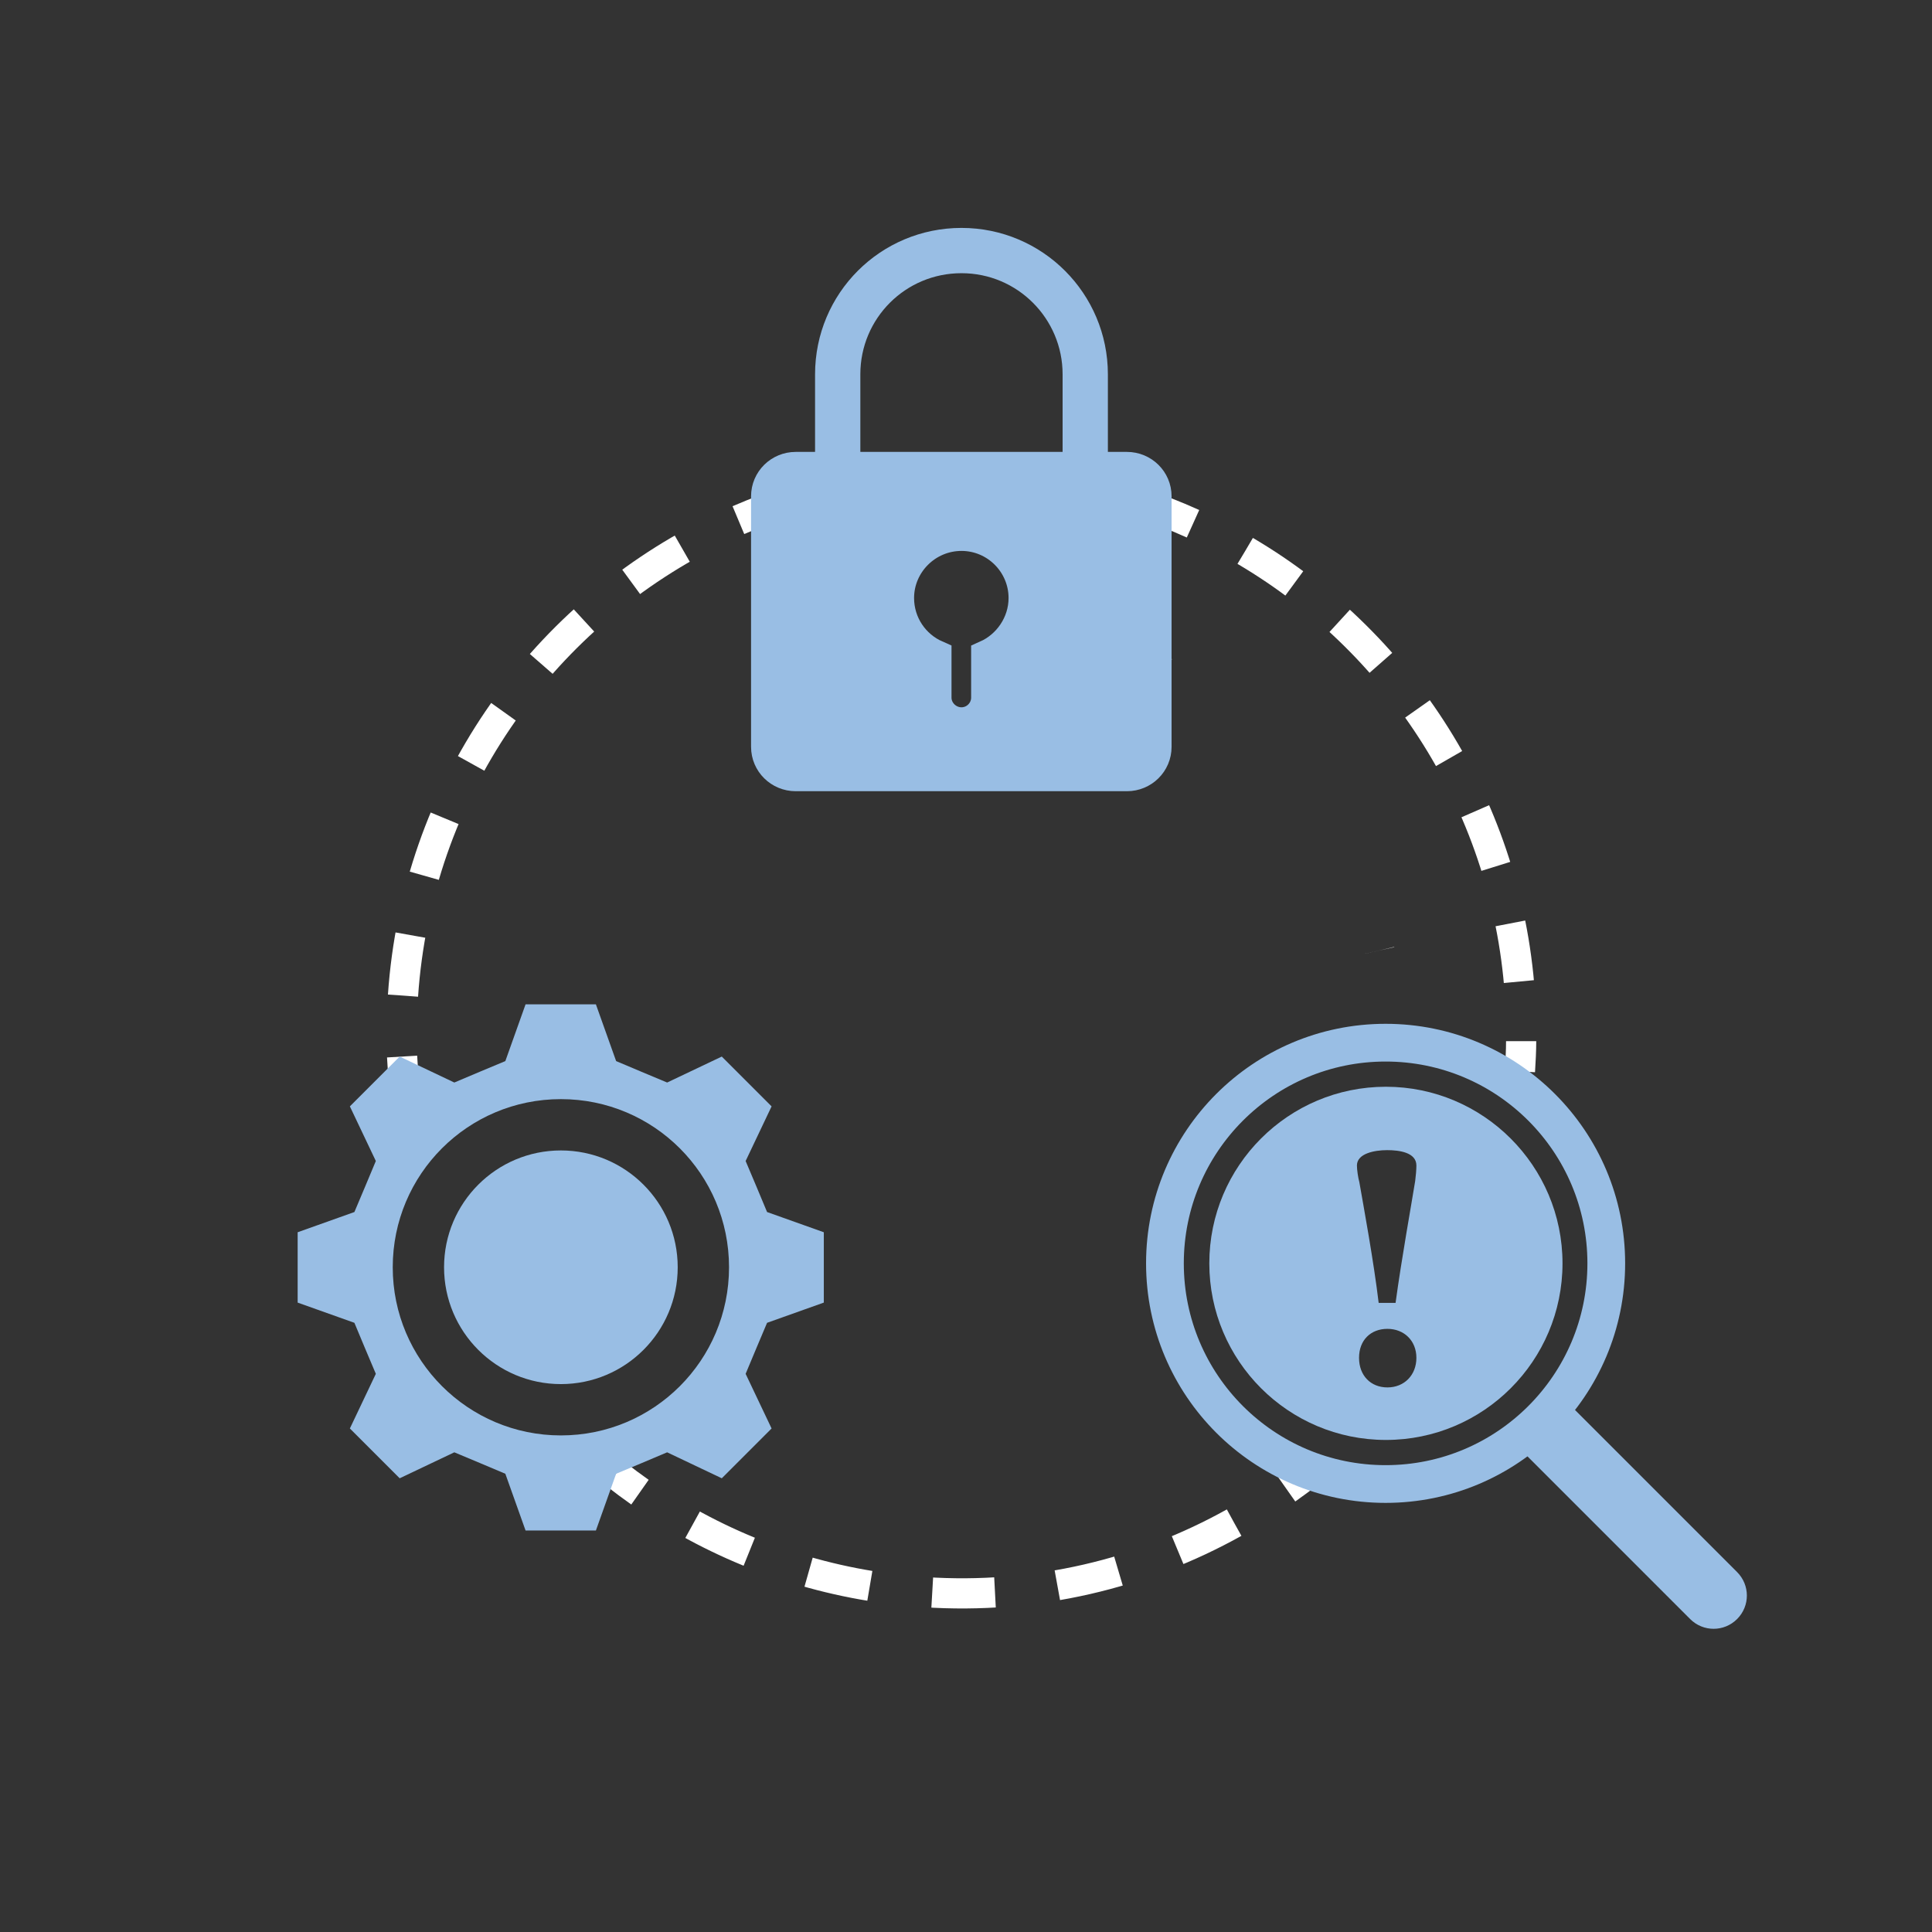
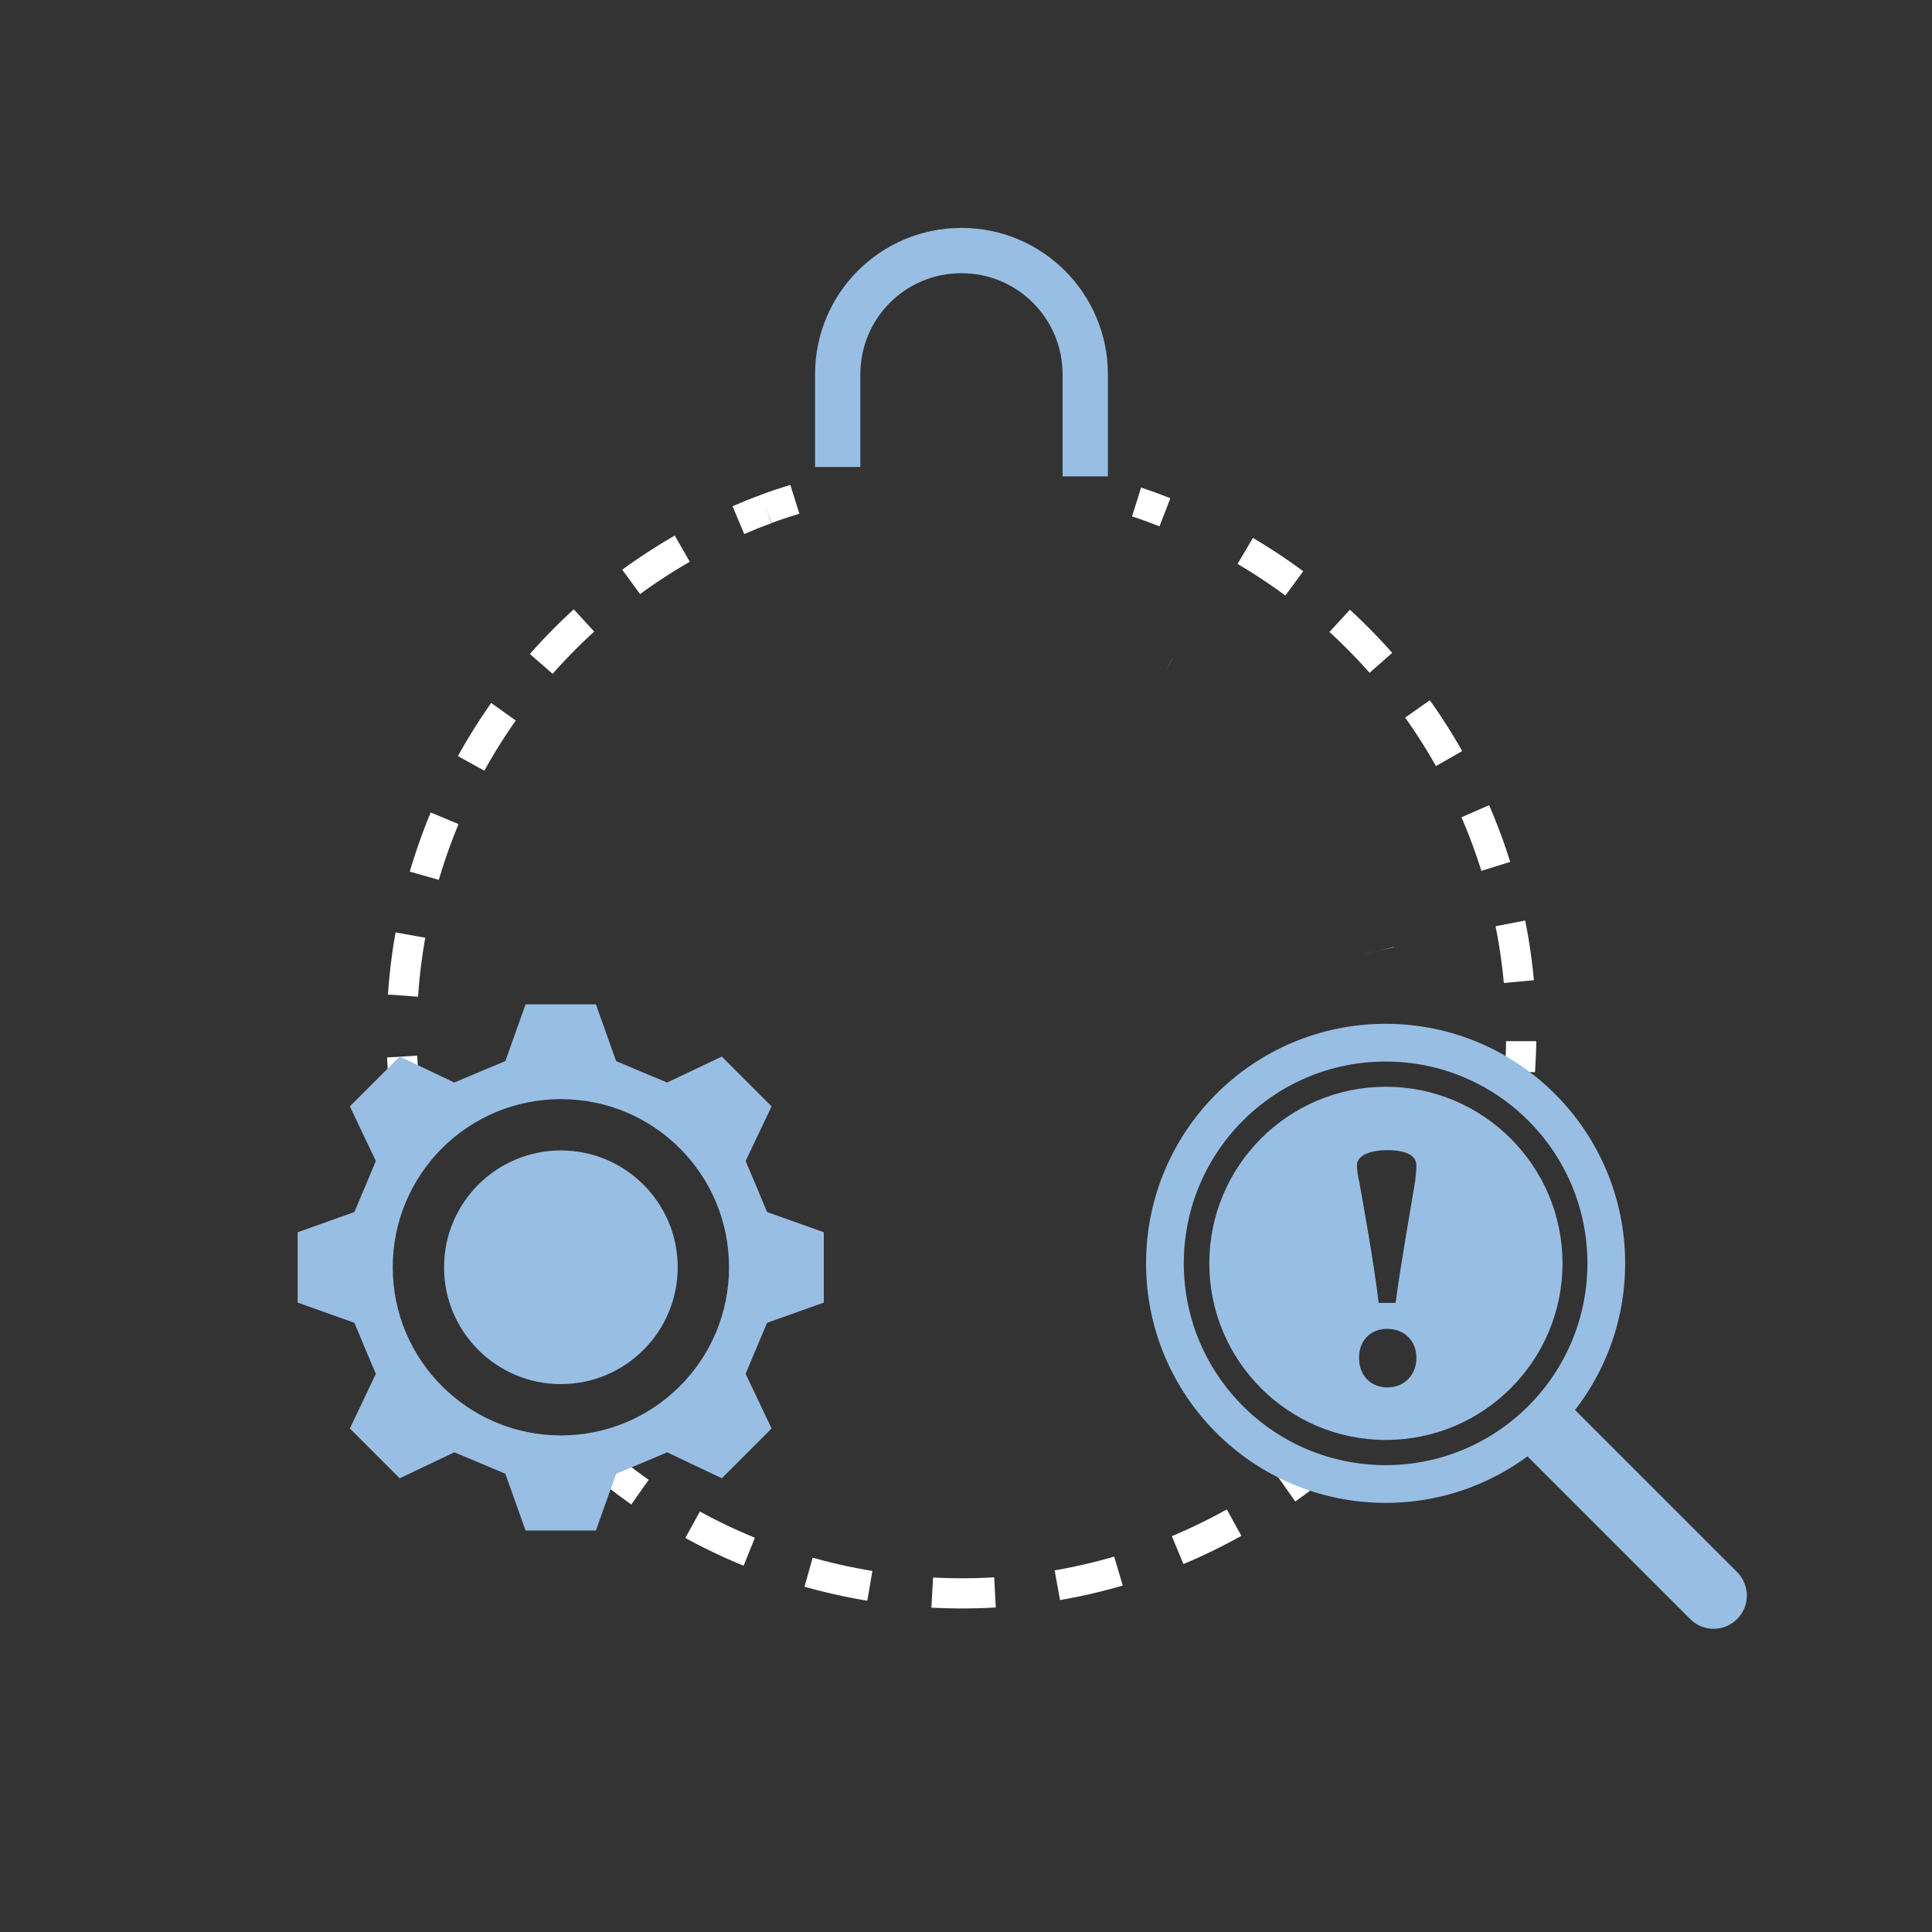
<svg xmlns="http://www.w3.org/2000/svg" id="Layer_2" data-name="Layer 2" viewBox="0 0 64 64">
  <rect x="0" y="0" width="64" height="64" fill="#333333" stroke="none" />
  <defs>
    <style>
      .cls-1, .cls-2, .cls-3, .cls-4, .cls-5, .cls-6, .cls-7, .cls-8 {
        fill: none;
      }

      .cls-1, .cls-2, .cls-3, .cls-4, .cls-5, .cls-6, .cls-7, .cls-8, .cls-9 {
        stroke-miterlimit: 10;
      }

      .cls-1, .cls-3, .cls-4, .cls-6, .cls-7, .cls-8 {
        stroke: #fff;
      }

      .cls-2 {
        stroke-width: 1.25px;
      }

      .cls-2, .cls-5, .cls-9 {
        stroke: #99bee4;
      }

      .cls-3 {
        stroke-dasharray: 0 0 2.08 2.08;
      }

      .cls-4 {
        stroke-dasharray: 0 0 2.3 2.3;
      }

      .cls-5 {
        stroke-width: 1.5px;
      }

      .cls-10, .cls-9 {
        fill: #99bee4;
      }

      .cls-6 {
        stroke-dasharray: 0 0 2.02 2.02;
      }

      .cls-7 {
        stroke-dasharray: 0 0 1.95 1.95;
      }

      .cls-8 {
        stroke-dasharray: 0 2;
      }
    </style>
  </defs>
  <g>
    <path class="cls-1" d="m25.38,16.86c.31-.12.63-.22.95-.32" />
-     <path class="cls-4" d="m28.56,15.99c1.46-.26,2.98-.35,4.53-.25,1.19.08,2.34.27,3.45.56" />
    <path class="cls-1" d="m37.65,16.63c.32.1.63.22.94.34" />
  </g>
  <g>
    <g>
      <path class="cls-1" d="m43.42,48.73c-.26.21-.53.41-.8.6" />
      <path class="cls-3" d="m40.88,50.44c-3.03,1.69-6.56,2.55-10.27,2.3-3.14-.21-6.04-1.19-8.54-2.74" />
      <path class="cls-1" d="m21.2,49.43c-.27-.19-.54-.39-.8-.6" />
    </g>
    <g>
-       <path class="cls-1" d="m38.59,16.96c.31.12.62.25.93.39" />
      <path class="cls-7" d="m41.25,18.25c5.32,3.13,8.89,8.83,9.13,15.28" />
      <path class="cls-1" d="m50.39,34.49c0,.33-.02.66-.04,1" />
    </g>
    <g>
      <path class="cls-1" d="m13.39,36c-.03-.33-.05-.66-.07-1" />
      <path class="cls-6" d="m13.35,32.98c.46-6.78,4.52-12.47,10.19-15.31" />
      <path class="cls-1" d="m24.46,17.23c.31-.13.61-.26.93-.37" />
    </g>
  </g>
  <g>
    <path class="cls-8" d="m18.1,33.57c.36-4.7,3.04-8.75,6.9-11.01" />
-     <path class="cls-8" d="m40.02,46.18c-2.26,1.56-5,2.48-7.95,2.48-2.57,0-4.99-.7-7.06-1.91" />
    <path class="cls-8" d="m38.59,22.27c4.44,2.35,7.47,7.01,7.47,12.39" />
  </g>
  <g>
-     <path class="cls-9" d="m37.33,15.47h-10.97c-.54,0-.98.43-.98.97v8.3c0,.54.44.97.98.97h10.97c.54,0,.98-.43.98-.97v-8.3c0-.54-.44-.97-.98-.97Zm-4.66,6.24v1.4c0,.45-.37.82-.82.82s-.83-.37-.83-.82v-1.4c-.73-.32-1.24-1.05-1.24-1.9,0-1.13.93-2.06,2.07-2.06s2.06.93,2.06,2.06c0,.84-.52,1.58-1.24,1.9Z" />
    <path class="cls-5" d="m35.95,15.78v-3.38c0-2.26-1.83-4.1-4.1-4.1s-4.1,1.83-4.1,4.1v3.07" />
  </g>
  <g>
-     <path class="cls-10" d="m27.29,43.15v-2.33l-1.88-.67c-.28-.67-.42-1.01-.71-1.69l.86-1.81q-.82-.82-1.65-1.65l-1.81.86c-.68-.28-1.02-.43-1.69-.71l-.67-1.88h-2.33l-.67,1.88c-.67.28-1.01.42-1.69.71l-1.81-.86q-.82.82-1.65,1.65l.86,1.81c-.28.68-.43,1.02-.71,1.69l-1.88.67v2.33l1.88.67c.28.67.42,1.01.71,1.69l-.86,1.81,1.65,1.65,1.81-.86c.68.28,1.02.43,1.69.71l.67,1.88h2.33l.67-1.88c.67-.28,1.01-.42,1.69-.71l1.81.86,1.65-1.65-.86-1.81c.28-.68.43-1.02.71-1.69l1.88-.67Zm-8.71,4.4c-3.07,0-5.57-2.49-5.57-5.57s2.49-5.57,5.57-5.57,5.57,2.49,5.57,5.57-2.49,5.57-5.57,5.57Z" />
+     <path class="cls-10" d="m27.29,43.15v-2.33l-1.88-.67c-.28-.67-.42-1.01-.71-1.69l.86-1.81q-.82-.82-1.65-1.65l-1.81.86c-.68-.28-1.02-.43-1.69-.71l-.67-1.88h-2.33l-.67,1.88c-.67.28-1.01.42-1.69.71l-1.81-.86q-.82.82-1.65,1.65l.86,1.81c-.28.68-.43,1.02-.71,1.69l-1.88.67v2.33l1.88.67c.28.67.42,1.01.71,1.69l-.86,1.81,1.65,1.65,1.81-.86c.68.28,1.02.43,1.69.71l.67,1.88h2.33l.67-1.88c.67-.28,1.01-.42,1.69-.71l1.81.86,1.65-1.65-.86-1.81c.28-.68.43-1.02.71-1.69l1.88-.67m-8.71,4.4c-3.07,0-5.57-2.49-5.57-5.57s2.49-5.57,5.57-5.57,5.57,2.49,5.57,5.57-2.49,5.57-5.57,5.57Z" />
    <circle class="cls-10" cx="18.58" cy="41.98" r="3.87" />
  </g>
  <g>
    <circle class="cls-2" cx="45.9" cy="41.85" r="7.31" />
    <path class="cls-10" d="m45.91,36c-3.23,0-5.85,2.62-5.85,5.85s2.62,5.85,5.85,5.85,5.85-2.62,5.85-5.85-2.63-5.85-5.85-5.85Zm.05,9.96c-.55,0-.94-.39-.94-.98s.39-.96.94-.96.96.39.96.96-.4.98-.96.98Zm.92-6.84c-.12.75-.45,2.57-.65,4.04h-.56c-.16-1.35-.5-3.2-.64-4-.04-.14-.08-.41-.08-.55,0-.4.58-.51,1-.51.39,0,.97.07.97.51,0,.14-.02.35-.04.51Z" />
    <path class="cls-10" d="m53.28,45.97h2.19v7.87c0,.61-.49,1.1-1.1,1.1h0c-.61,0-1.1-.49-1.1-1.1v-7.87h0Z" transform="translate(-19.75 53.23) rotate(-45)" />
  </g>
</svg>